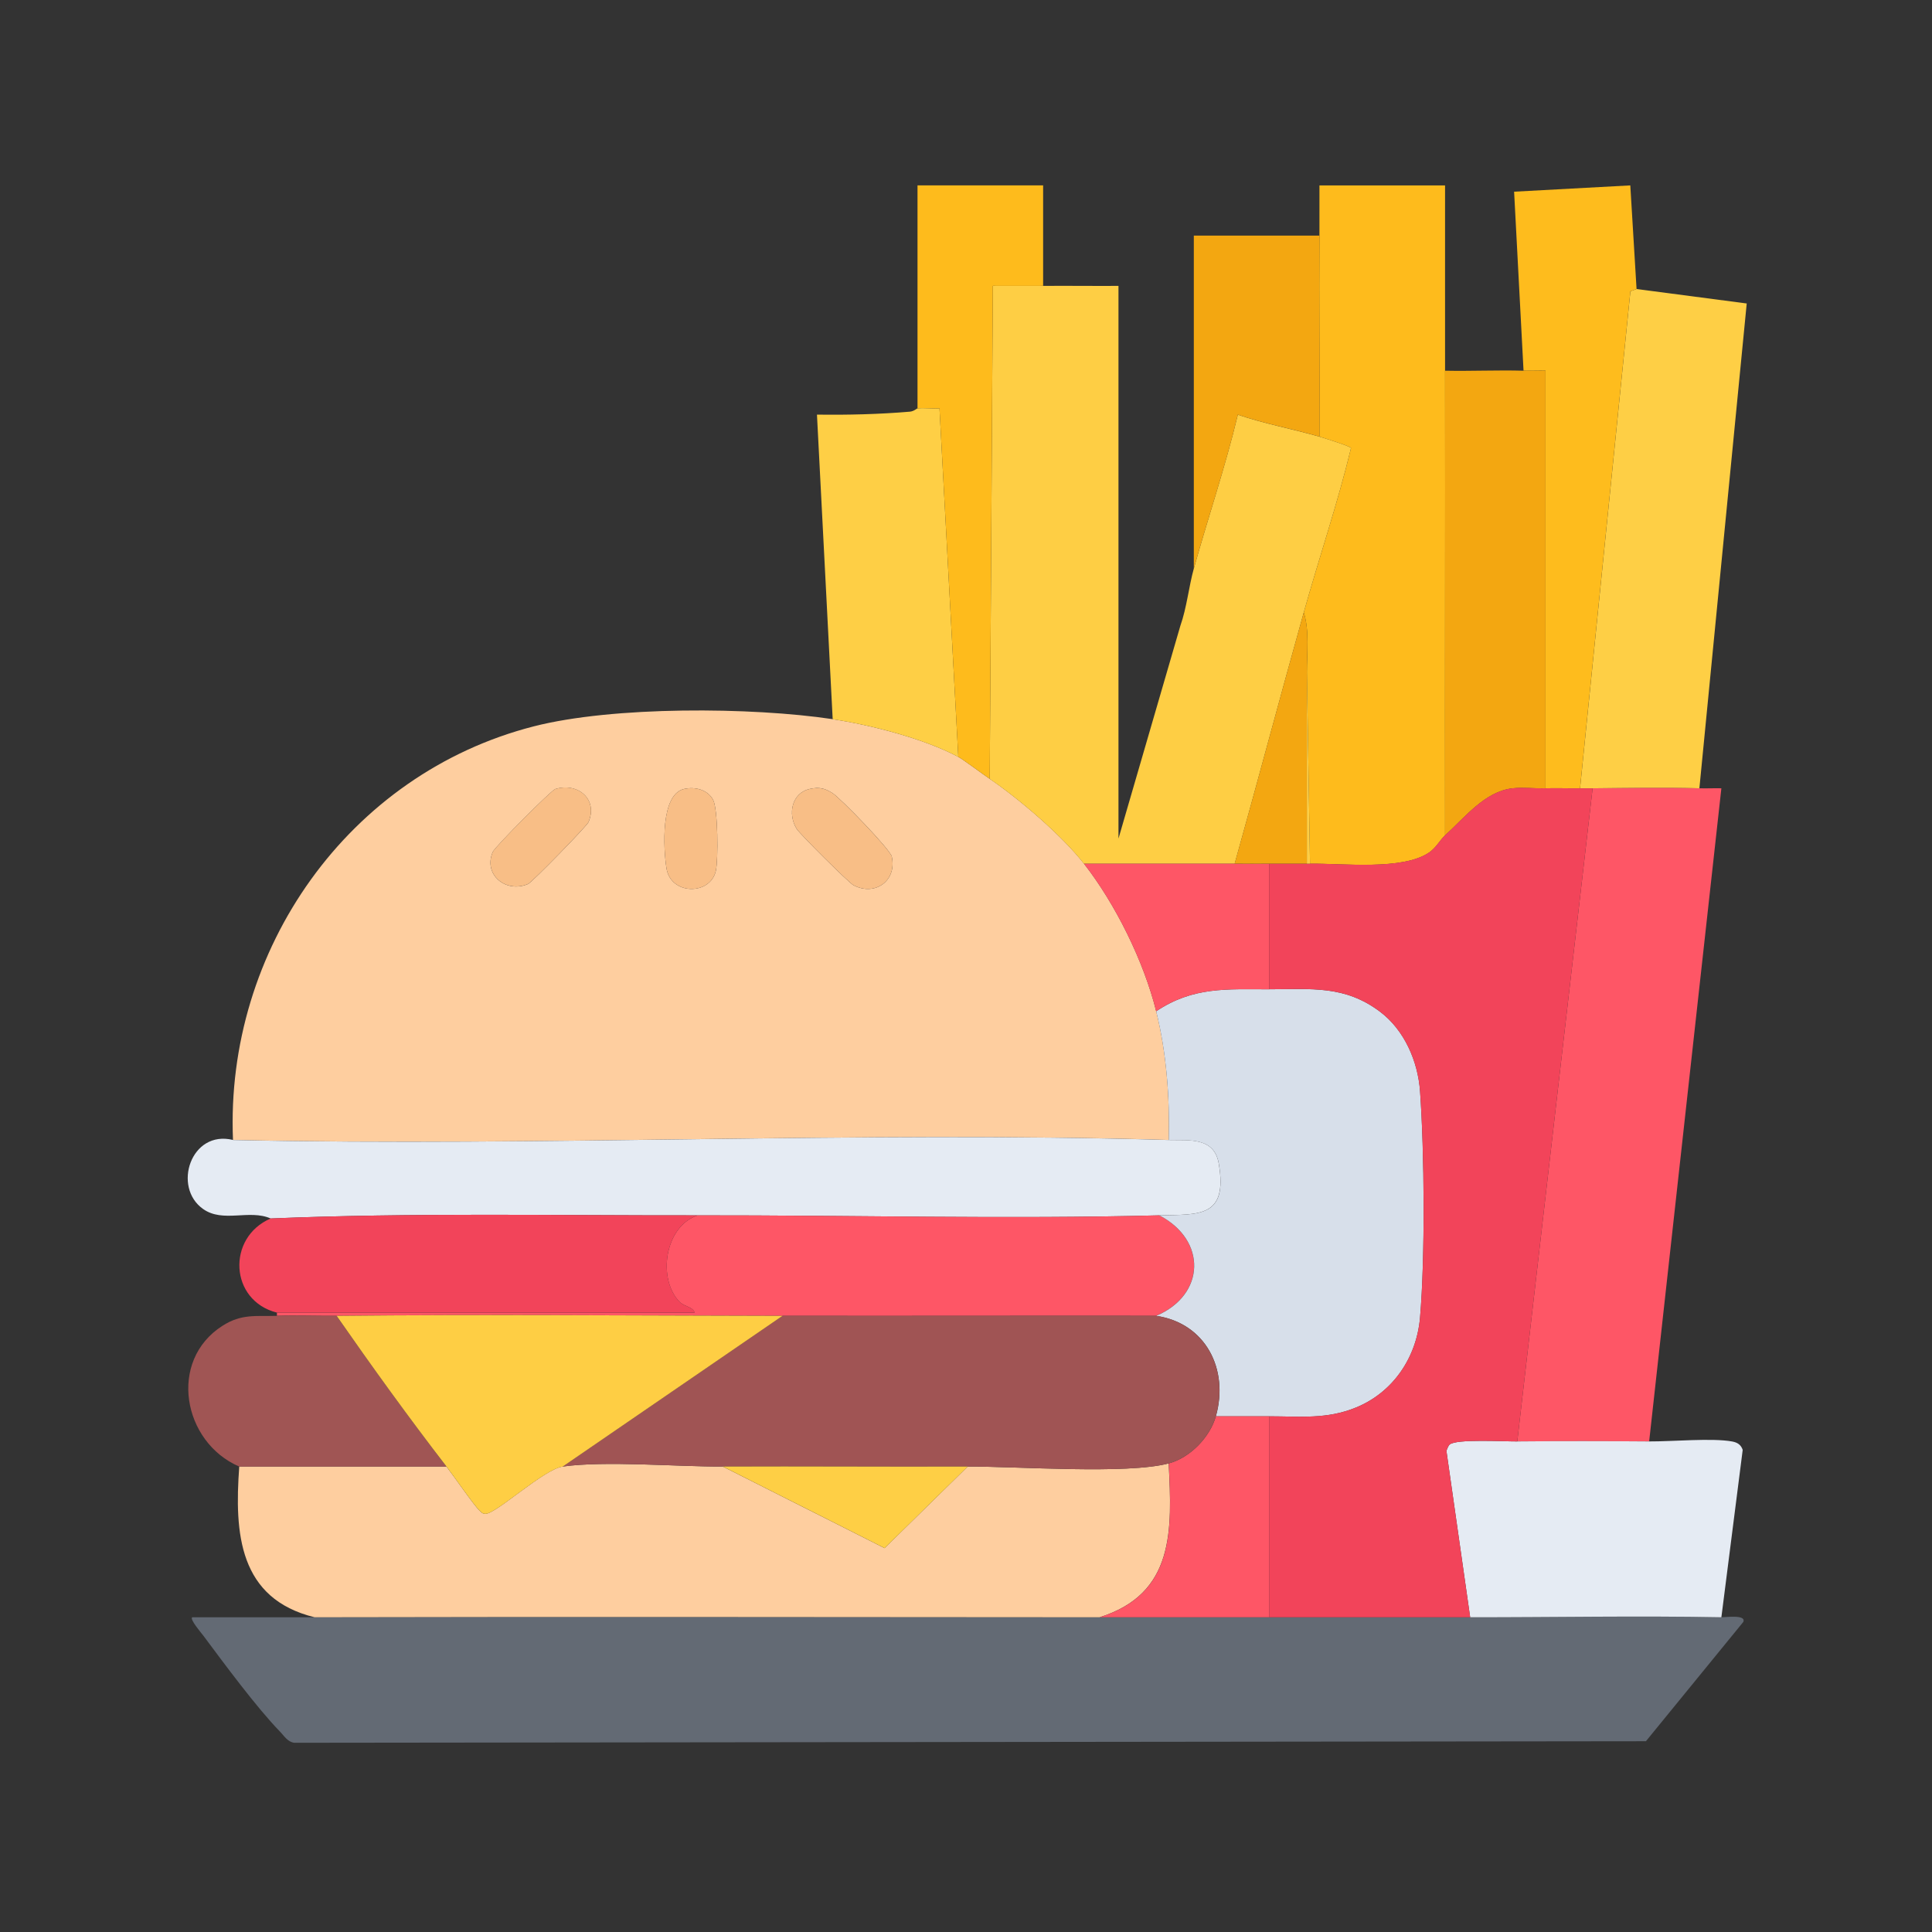
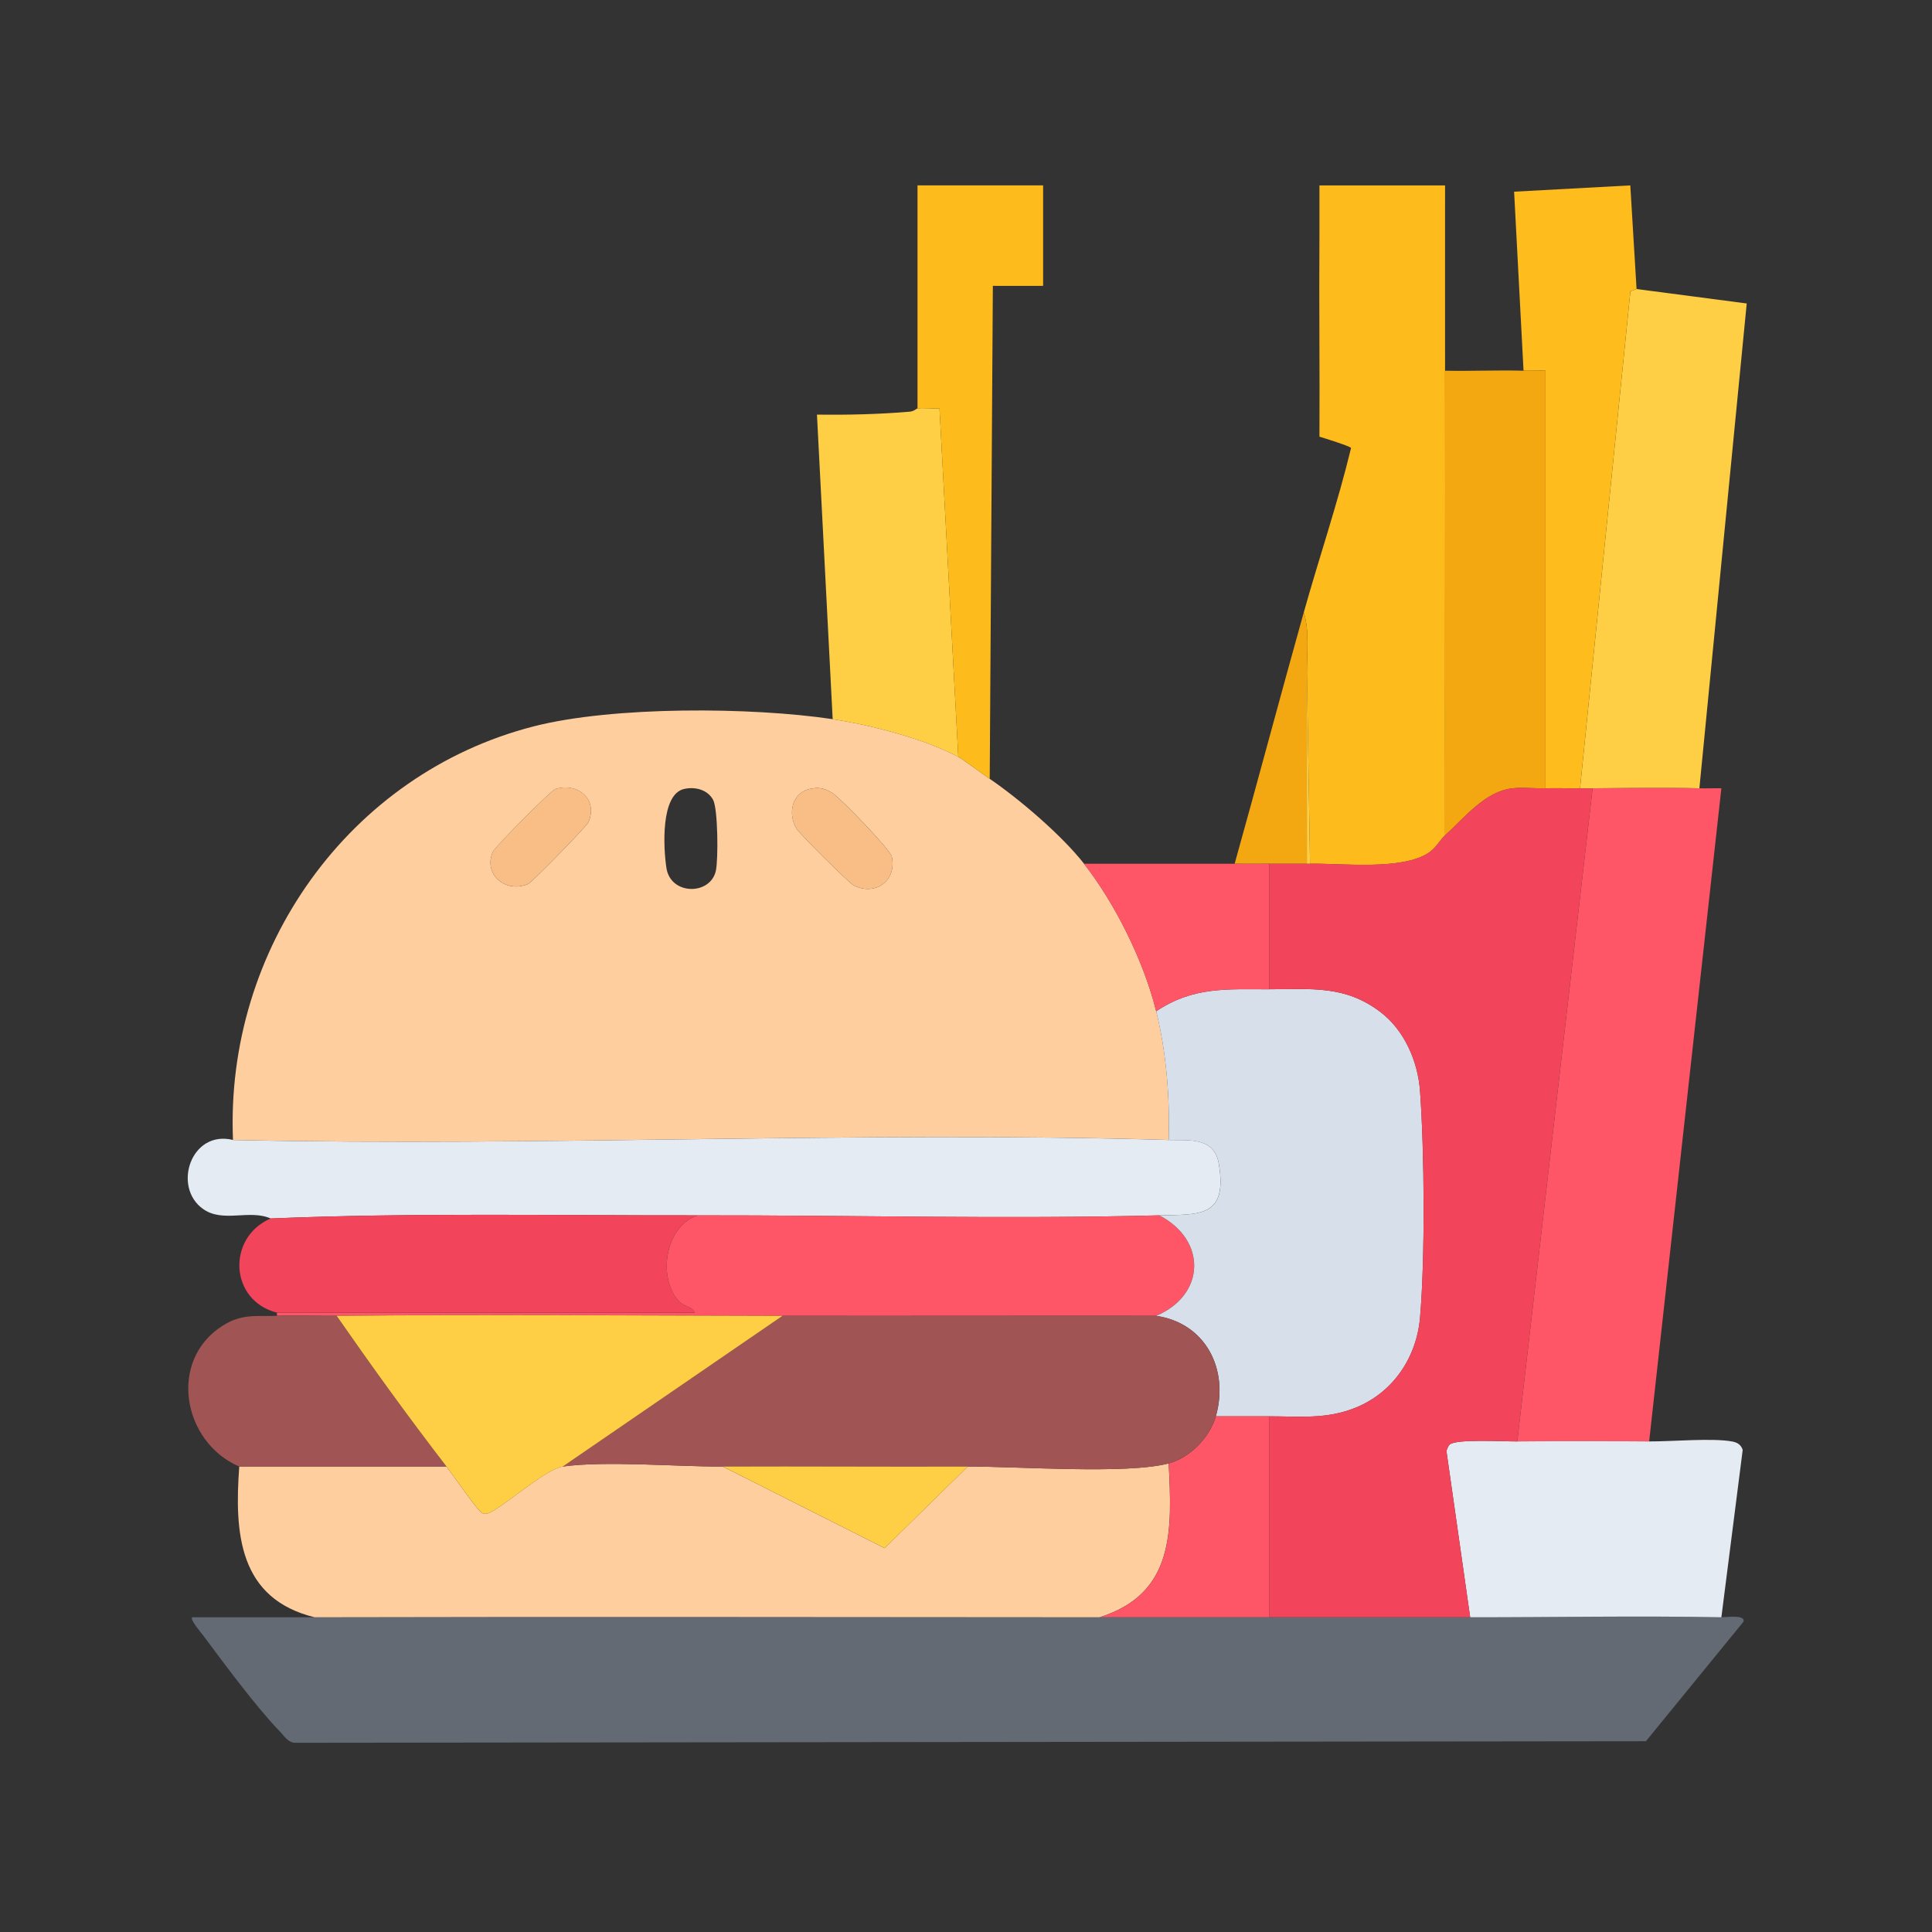
<svg xmlns="http://www.w3.org/2000/svg" id="Capa_1" data-name="Capa 1" viewBox="0 0 500 500">
  <rect x="0" y="0" width="500" height="500" fill="#333333" stroke="none" />
  <defs>
    <style>
      .cls-1 {
        fill: #a05454;
      }

      .cls-2 {
        fill: #fece44;
      }

      .cls-3 {
        fill: #febc1d;
      }

      .cls-4 {
        fill: #fece9f;
      }

      .cls-5 {
        fill: #fe5666;
      }

      .cls-6 {
        fill: #d7dfea;
      }

      .cls-7 {
        fill: #f3a711;
      }

      .cls-8 {
        fill: #636a74;
      }

      .cls-9 {
        fill: #f8be86;
      }

      .cls-10 {
        fill: #fecf45;
      }

      .cls-11 {
        fill: #f2445a;
      }

      .cls-12 {
        fill: #a05554;
      }

      .cls-13 {
        fill: #e5ebf3;
      }

      .cls-14 {
        fill: #febb1c;
      }
    </style>
  </defs>
  <path class="cls-4" d="M215.51,186.13c9.86,1.48,23.65,5.03,32.51,9.75,1.19.63,6.26,4.42,8.13,5.69,7.71,5.26,18.68,14.65,24.38,21.94,8.15,10.43,15.51,25.32,18.69,38.19,2.68,10.82,3.52,22.2,3.25,33.32-80.57-2.37-161.56,1.77-242.17,0-2.07-49.23,29.87-94.75,77.84-107.04,20.54-5.26,56.33-5.01,77.38-1.86ZM143.75,204.18c-1.1.33-15.62,14.94-16.21,16.29-2.54,5.84,3.34,10.77,9.12,8.31,1.03-.44,15.21-14.97,15.65-16.03,2.49-5.99-2.81-10.29-8.56-8.56ZM177.09,204.17c-6.21,1.35-5.4,15.48-4.61,20.51,1.1,7.04,11.36,7.06,12.78.69.65-2.92.56-16.12-.73-18.42-1.47-2.62-4.65-3.39-7.44-2.78ZM209.6,204.17c-4.69,1.02-5.82,6.52-3.4,10.37.88,1.39,13.48,13.93,14.69,14.56,5.62,2.93,11.29-1.22,9.9-7.43-.41-1.83-13.23-15.08-15.32-16.4s-3.49-1.62-5.87-1.1Z" />
  <path class="cls-8" d="M81.42,418.55c67.7-.16,135.46-.02,203.16,0,14.61,0,29.27,0,43.88,0,17.32,0,34.69-.02,52.01,0,21.63.02,43.39-.42,65.01,0,1.01.02,6.53-.78,5.68,1.21l-25.2,30.87-349.81.4c-1.76-.26-2.56-1.73-3.65-2.85-6.1-6.27-14.43-17.57-19.85-24.84-.57-.76-3.57-4.23-2.92-4.79,10.55-.03,21.14.02,31.69,0Z" />
  <path class="cls-4" d="M284.58,418.55c-67.7-.02-135.46-.16-203.16,0-19.6-4.82-20.78-21.66-19.5-39.01h53.63c1.77,2.29,7.23,10.2,8.54,11.37.53.47.69.86,1.59.85,2.74,0,15.08-11.55,19.94-12.22,11.18-1.55,29.38.05,41.44,0l41.87,21.11,21.51-21.11c12.91-.05,41.18,2.07,52.01-.81.88,17.3,1.59,33.69-17.88,39.82Z" />
-   <path class="cls-2" d="M269.96,73.99c6.49-.05,13.01.04,19.5,0v143.03l16.02-55.08c1.65-4.65,2.2-10.21,3.48-14.8,3.7-13.27,8.18-26.4,11.39-39.82,6.88,2.36,14.15,3.68,21.12,5.69,1.19.34,8.11,2.51,8.18,2.94-3.47,14.35-8.27,28.38-12.24,42.57-6.06,21.63-11.83,43.38-17.88,65.01h-39.01c-5.7-7.29-16.67-16.69-24.38-21.94l.81-127.59c4.32-.02,8.68.04,13.01,0Z" />
  <path class="cls-14" d="M341.47,60.99c.03-4.32-.02-8.68,0-13h32.51c.02,15.97-.03,31.98,0,47.95.06,40.08-.05,80.19,0,120.27-1.33,1.2-2.3,3.18-4.12,4.42-6.84,4.67-22.22,2.8-30.83,2.9l-.81-49.57c0-4.93.69-10.83-.81-15.44,3.97-14.19,8.77-28.22,12.24-42.57-.07-.43-7-2.59-8.18-2.94.1-17.32-.13-34.69,0-52.01Z" />
  <path class="cls-5" d="M439.8,204.01c1.89.06,3.8-.05,5.69,0l-18.69,169.03c-11.35-.09-22.78-.11-34.13,0l19.5-169.03c9.16-.09,18.48-.27,27.63,0Z" />
  <path class="cls-13" d="M60.29,295.03c80.61,1.77,161.6-2.37,242.17,0,5.17.15,11.77-.87,12.96,6.14,2.36,14-5.09,13.1-15.39,13.36-39.51,1.02-79.85-.05-119.46,0-36.78.05-73.93-.71-110.52.81-5.56-2.44-12.3,1.2-17.47-2.44-8.04-5.65-3.18-20.56,7.72-17.88Z" />
  <path class="cls-10" d="M423.55,74.8l28.5,3.74-12.25,125.47c-9.15-.27-18.47-.09-27.63,0-1.08.01-2.17-.01-3.25,0l13.03-128.63,1.6-.58Z" />
  <path class="cls-5" d="M300.02,314.53c12.28,6.37,12.02,20.55-.81,26-32.22-.04-64.48.05-96.7,0-38.44-.06-76.96-.4-115.4,0-5.13.05-10.32-.16-15.44,0v-.81h108.08c-.34-1.49-2.64-1.58-3.79-2.71-5.84-5.79-4.1-19.57,4.6-22.48,39.6-.05,79.95,1.02,119.46,0Z" />
  <path class="cls-13" d="M392.67,373.04c11.35-.11,22.78-.09,34.13,0,5.89.04,16.35-.94,21.51.02,1.33.25,2.26.84,2.7,2.17l-5.52,43.32c-21.63-.42-43.38.02-65.01,0l-6.15-43.1c.24-.51.44-1.26.85-1.61,1.73-1.5,14.08-.77,17.49-.8Z" />
  <path class="cls-3" d="M394.29,95.93l-2.44-46.32,30.07-1.63,1.62,26.82-1.6.58-13.03,128.63c-2.97.04-5.97-.08-8.94,0v-108.09c-1.88-.04-3.8.06-5.69,0Z" />
  <path class="cls-7" d="M394.29,95.93c1.89.05,3.8-.04,5.69,0v108.09c-2.77.08-5.88-.3-8.54,0-7.15.79-12.38,7.6-17.47,12.19-.05-40.08.06-80.19,0-120.27,6.75.14,13.57-.19,20.32,0Z" />
  <path class="cls-11" d="M180.57,314.53c-8.71,2.91-10.45,16.69-4.6,22.48,1.14,1.13,3.44,1.23,3.79,2.7h-108.08c-12.31-3.09-13.05-19.46-1.63-24.37,36.59-1.52,73.74-.76,110.52-.81Z" />
  <path class="cls-10" d="M237.45,105.68c1.87-.16,3.82.11,5.69,0l4.87,90.21c-8.86-4.72-22.64-8.27-32.51-9.75l-4.07-78.83c8.01.09,16.05-.09,24.04-.77,1.05-.09,1.82-.84,1.96-.85Z" />
  <path class="cls-14" d="M237.45,105.68v-57.7h32.51v26c-4.32.03-8.68-.02-13.01,0l-.81,127.59c-1.86-1.27-6.94-5.06-8.13-5.69l-4.87-90.21c-1.87.11-3.83-.15-5.69,0Z" />
  <path class="cls-12" d="M71.67,340.54c5.12-.16,10.31.05,15.44,0,9.18,13.16,18.65,26.31,28.44,39.01h-53.63c-14.67-6.32-18.5-27.41-4.34-36.44,4.97-3.17,8.63-2.4,14.09-2.57Z" />
-   <path class="cls-7" d="M341.47,60.99c-.13,17.32.1,34.69,0,52.01-6.97-2.02-14.24-3.33-21.12-5.69-3.2,13.43-7.69,26.55-11.39,39.82V60.98s32.51,0,32.51,0Z" />
  <path class="cls-6" d="M328.47,256.02c10.84,0,19.51-1.11,28.71,5.83,6.28,4.73,9.77,12.79,10.33,20.55,1.13,15.69,1.33,43.03,0,58.57-.89,10.3-6.91,19.32-16.54,23.28-7.59,3.12-14.48,2.3-22.49,2.29-4.6,0-9.22,0-13.81,0,3.44-12.15-2.65-24.14-15.44-26,12.83-5.45,13.09-19.64.81-26,10.31-.27,17.76.64,15.39-13.36-1.18-7.01-7.79-5.99-12.96-6.14.27-11.12-.58-22.5-3.25-33.32,9.57-6.41,18.3-5.69,29.26-5.69Z" />
  <path class="cls-5" d="M319.53,223.52c2.97,0,5.97.02,8.94,0v32.51c-10.95,0-19.69-.72-29.26,5.69-3.18-12.87-10.54-27.76-18.69-38.19h39.01Z" />
  <path class="cls-9" d="M209.6,204.17c2.38-.52,3.87-.17,5.87,1.1s14.91,14.57,15.32,16.4c1.39,6.21-4.28,10.36-9.9,7.43-1.21-.63-13.81-13.17-14.69-14.56-2.43-3.85-1.29-9.35,3.4-10.37Z" />
  <path class="cls-9" d="M143.75,204.18c5.76-1.73,11.05,2.57,8.56,8.56-.44,1.06-14.62,15.59-15.65,16.03-5.78,2.46-11.66-2.46-9.12-8.31.59-1.35,15.11-15.96,16.21-16.29Z" />
-   <path class="cls-9" d="M177.09,204.17c2.8-.61,5.97.16,7.44,2.78,1.29,2.3,1.38,15.51.73,18.42-1.42,6.38-11.68,6.35-12.78-.69-.79-5.04-1.61-19.16,4.61-20.51Z" />
  <path class="cls-11" d="M399.98,204.01c2.97-.08,5.97.04,8.94,0,1.08-.01,2.17.01,3.25,0l-19.5,169.03c-3.41.03-15.76-.7-17.49.8-.4.35-.61,1.09-.85,1.61l6.15,43.1c-17.32-.02-34.69,0-52.01,0v-52.01c8.01,0,14.9.83,22.49-2.29,9.63-3.96,15.66-12.98,16.54-23.28,1.34-15.54,1.14-42.89,0-58.57-.56-7.76-4.06-15.81-10.33-20.55-9.2-6.94-17.87-5.83-28.71-5.83v-32.51c3.24-.02,6.51.03,9.75,0,.27,0,.54,0,.81,0,8.6-.09,23.99,1.78,30.83-2.9,1.82-1.24,2.78-3.21,4.12-4.42,5.09-4.59,10.32-11.4,17.47-12.19,2.66-.29,5.77.08,8.54,0Z" />
  <path class="cls-5" d="M328.47,366.54v52.01c-14.61,0-29.27,0-43.88,0,19.47-6.13,18.76-22.52,17.88-39.82,5.53-1.47,10.66-6.79,12.19-12.19,4.6,0,9.22,0,13.81,0Z" />
-   <path class="cls-1" d="M299.21,340.54c12.79,1.87,18.88,13.86,15.44,26-1.53,5.4-6.66,10.72-12.19,12.19-10.83,2.88-39.1.76-52.01.81-21.12.08-42.27-.09-63.39,0-12.06.05-30.27-1.55-41.44,0l56.88-39.01c32.22.05,64.48-.04,96.7,0Z" />
+   <path class="cls-1" d="M299.21,340.54c12.79,1.87,18.88,13.86,15.44,26-1.53,5.4-6.66,10.72-12.19,12.19-10.83,2.88-39.1.76-52.01.81-21.12.08-42.27-.09-63.39,0-12.06.05-30.27-1.55-41.44,0l56.88-39.01c32.22.05,64.48-.04,96.7,0" />
  <path class="cls-2" d="M202.51,340.54l-56.88,39.01c-4.85.67-17.2,12.21-19.94,12.22-.9,0-1.06-.38-1.59-.85-1.31-1.16-6.78-9.08-8.54-11.37-9.8-12.7-19.27-25.84-28.44-39.01,38.43-.4,76.96-.06,115.4,0Z" />
  <path class="cls-10" d="M250.45,379.54l-21.51,21.11-41.87-21.11c21.12-.09,42.27.08,63.39,0Z" />
  <path class="cls-7" d="M338.22,173.94c.02,16.51-.02,33.06,0,49.57-3.24.03-6.51-.02-9.75,0-2.97.02-5.97,0-8.94,0,6.05-21.63,11.82-43.38,17.88-65.01,1.5,4.61.81,10.51.81,15.44Z" />
  <path class="cls-2" d="M339.03,223.52c-.27,0-.54,0-.81,0-.02-16.51.02-33.06,0-49.57l.81,49.57Z" />
</svg>